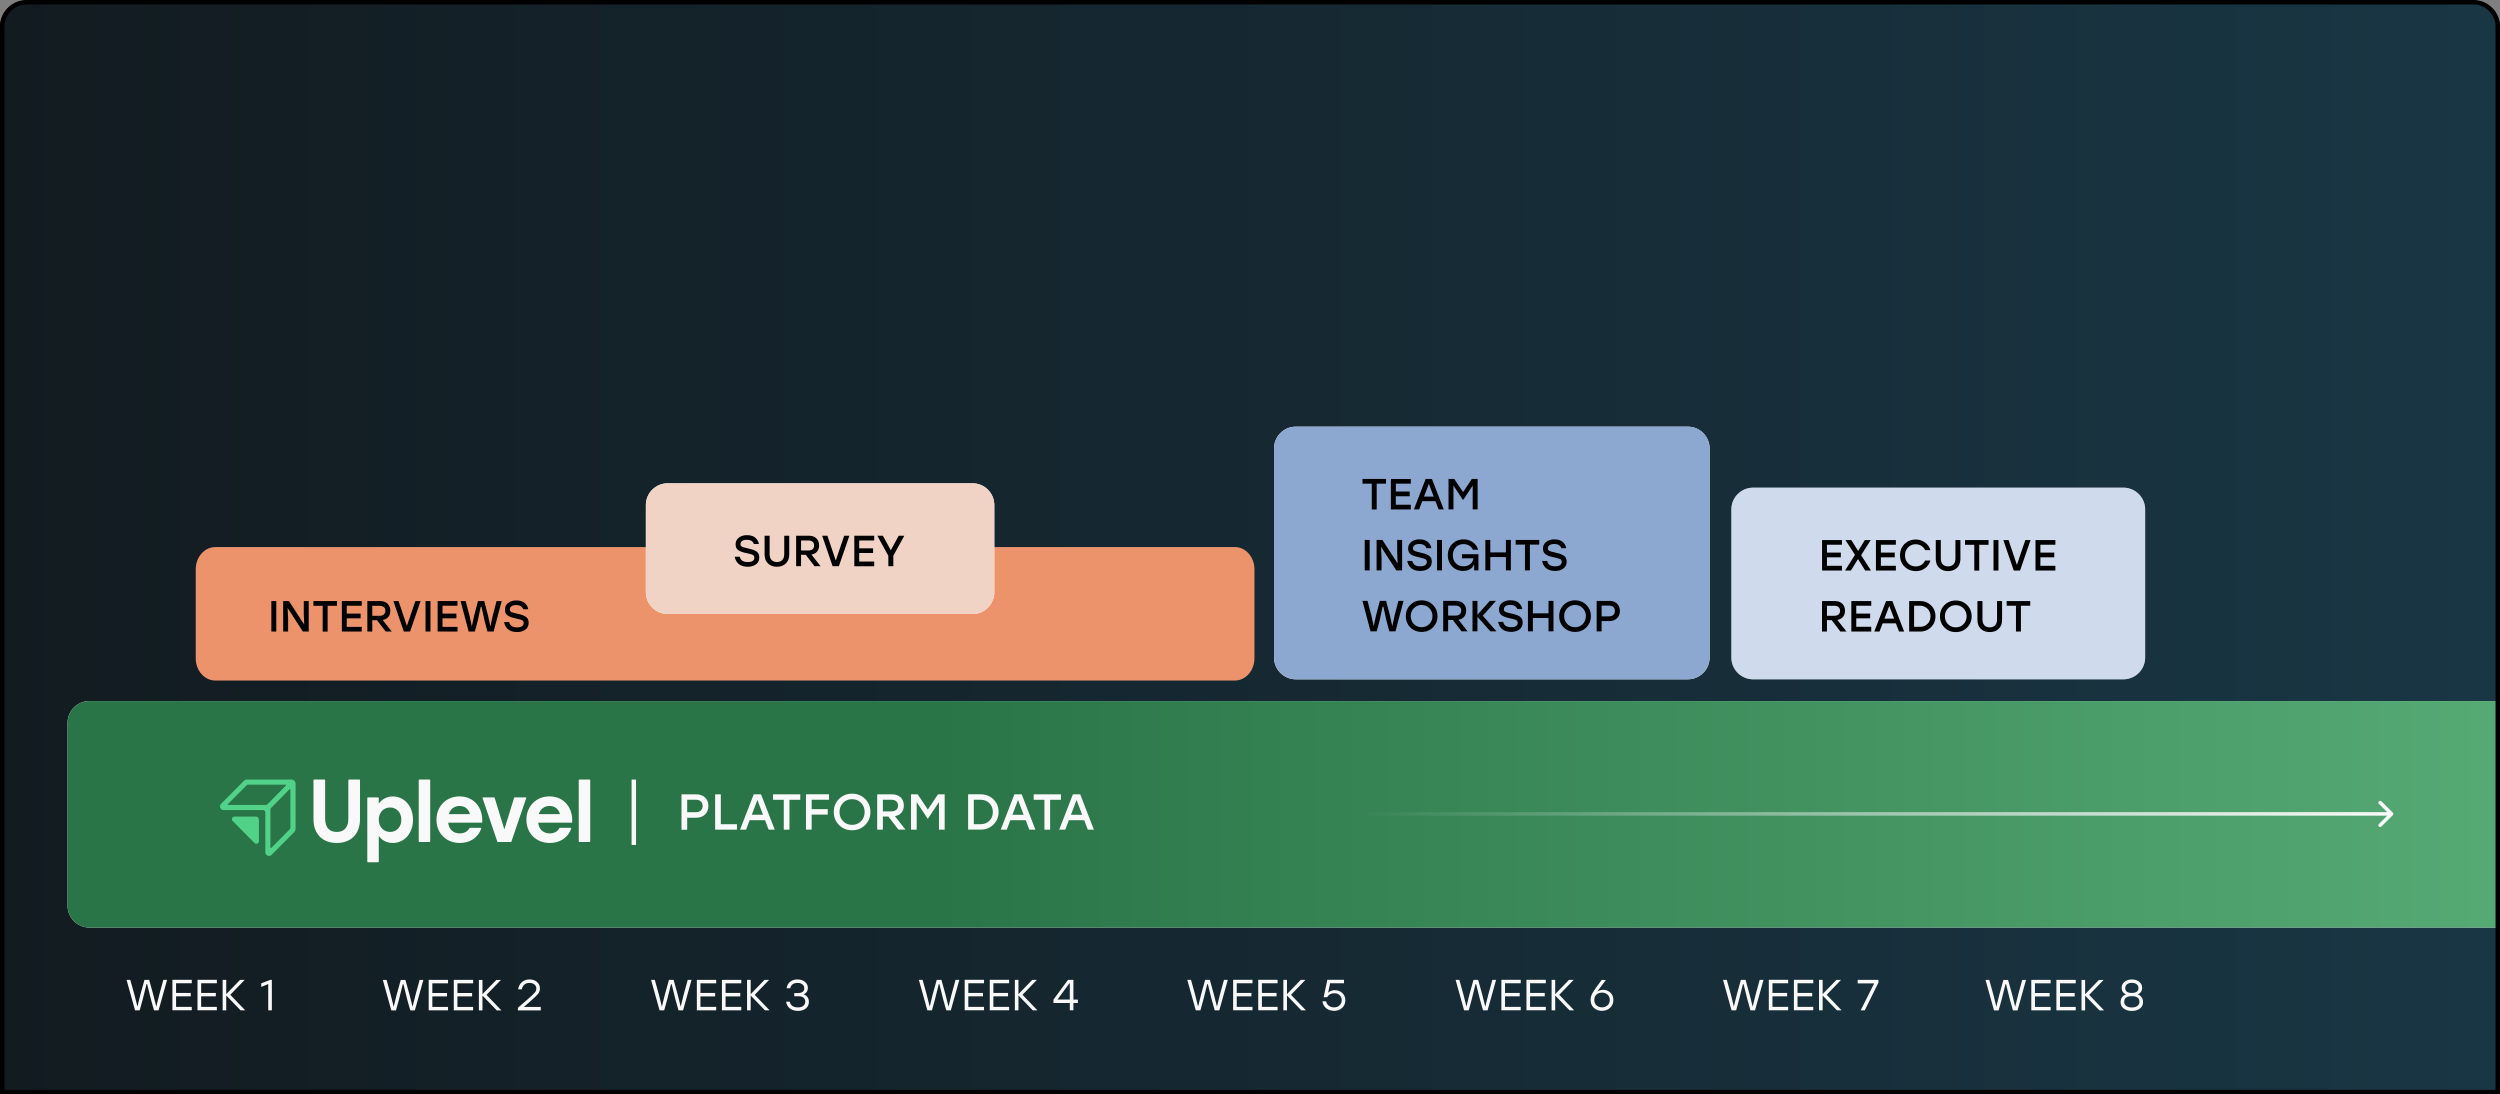
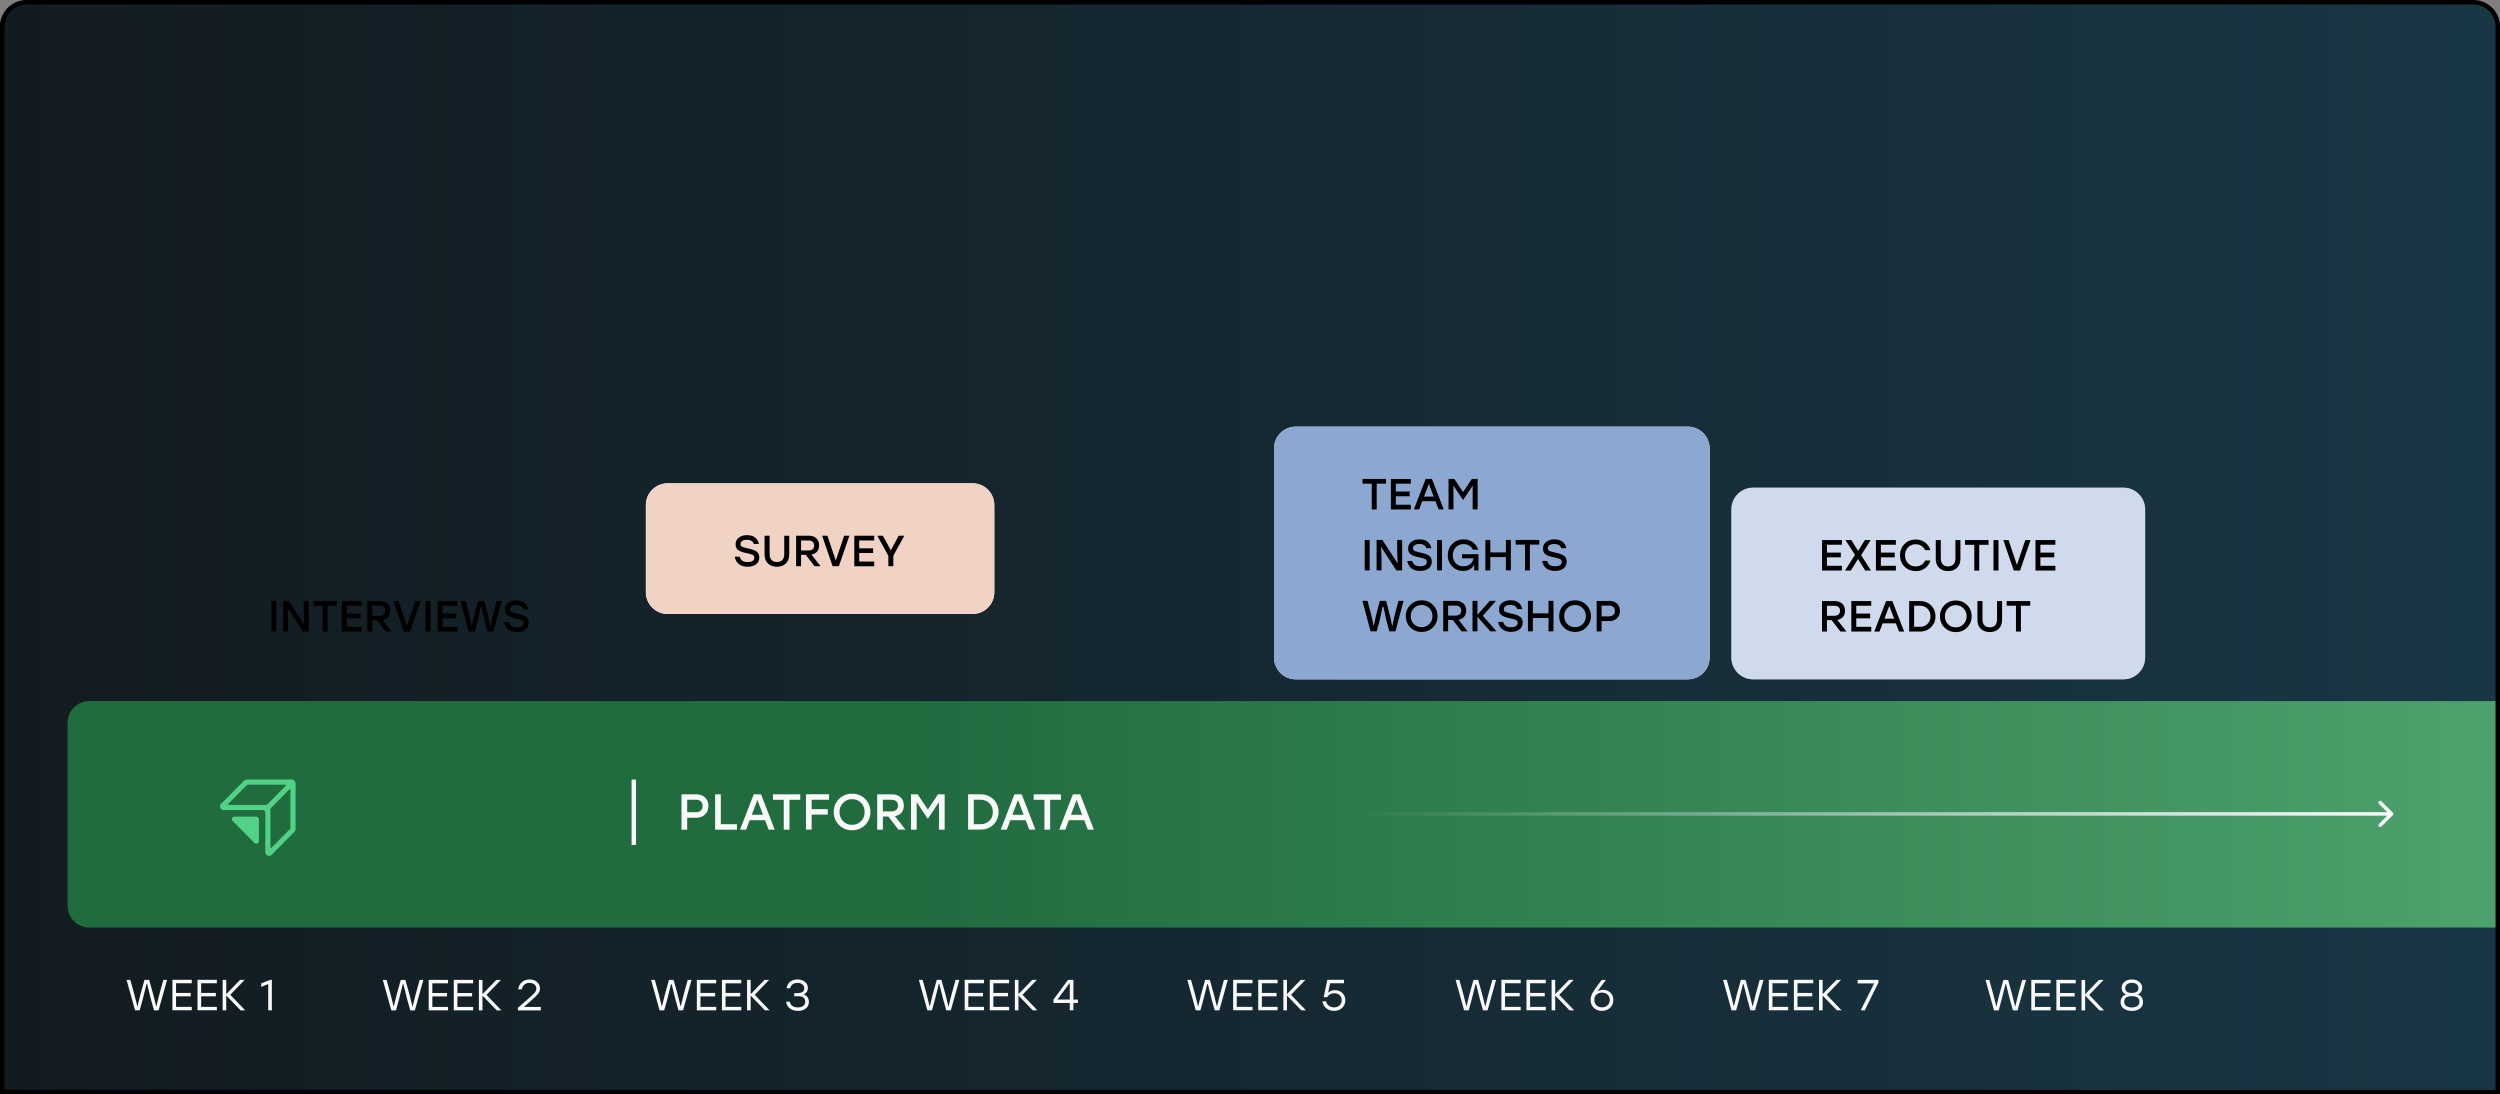
<svg xmlns="http://www.w3.org/2000/svg" width="562" height="246" fill="none">
  <rect width="100%" height="100%" fill="#808080" stroke="none" />
  <g clip-path="url(#a)">
    <path fill="url(#b)" d="M556.13.153H5.87C2.63.153 0 2.783 0 6.033V245.88h562V6.033c0-3.24-2.63-5.87-5.87-5.87z" />
-     <path fill="#EC936C" d="M277.621 122.984H48.379c-2.413 0-4.379 2.236-4.379 5.003v19.991c0 2.756 1.957 5.002 4.379 5.002H277.62c2.413 0 4.379-2.236 4.379-5.002v-19.991c0-2.756-1.957-5.003-4.379-5.003" />
    <path fill="#000" d="M61 141.973v-6.849h1.11v6.849zm7.29-6.849h1.11v6.849h-1.31l-3.43-5.299.11 2.43v2.869h-1.11v-6.849h1.3l3.43 5.29-.1-2.42zm7.46 0v1.06h-2.1v5.799h-1.11v-5.799h-2.09v-1.06zm5.57 1.05h-3.37v1.77h3.12v1.06h-3.12v1.91h3.37v1.059h-4.47v-6.849h4.47v1.06zm5.39 5.799-1.96-2.559h-1.06v2.559h-1.11v-6.849h2.83q1.095 0 1.71.6c.41.39.62.92.62 1.58q0 .84-.45 1.38c-.3.35-.72.58-1.27.68l2.05 2.609zm-3.02-5.799v2.26h1.61q.66 0 .99-.3c.23-.21.34-.49.34-.83s-.11-.62-.34-.82q-.33-.3-.99-.3h-1.61zm9.69-1.05h1.17l-2.36 6.849h-1.41l-2.35-6.849h1.17l1.88 5.58 1.89-5.58zm2.28 6.849v-6.849h1.11v6.849zm7.19-5.799h-3.37v1.77h3.12v1.06h-3.12v1.91h3.37v1.059h-4.47v-6.849h4.47v1.06zm8.79-1.05h1.14l-1.82 6.849h-1.38l-.66-2.479-.67-3.07h-.18l-.66 3.07-.66 2.479h-1.39l-1.82-6.849h1.14l.87 3.28.52 2.42.52-2.42.86-3.28h1.41l.86 3.28.53 2.43.52-2.43.86-3.28zm4.51 2.81c.48.1.87.21 1.15.3.29.09.57.22.82.37q.375.24.54.57c.11.22.17.5.17.82 0 .69-.25 1.21-.76 1.57-.5.349-1.1.519-1.79.519q-1.335 0-2.07-.629a2.6 2.6 0 0 1-.88-1.62h1.12c.11.4.3.71.59.91.29.19.71.29 1.23.29.46 0 .82-.09 1.07-.25a.86.86 0 0 0 .38-.74c0-.29-.12-.49-.35-.61-.24-.12-.69-.25-1.38-.4a.3.3 0 0 1-.1-.02 9 9 0 0 1-.94-.26c-.25-.08-.49-.2-.73-.34-.23-.14-.41-.33-.53-.55-.11-.23-.17-.5-.17-.8 0-.65.24-1.15.73-1.52s1.08-.56 1.78-.56c.81 0 1.44.18 1.88.55.45.36.73.84.83 1.43h-1.12c-.21-.63-.74-.94-1.59-.94q-.675 0-1.05.27c-.25.18-.37.43-.37.74 0 .24.1.41.31.53.22.11.62.23 1.21.36z" />
    <path fill="#fff" d="M218.63 108.646h-68.54c-2.7 0-4.9 2.19-4.9 4.9v19.577c0 2.7 2.19 4.9 4.9 4.9h68.54c2.7 0 4.89-2.19 4.89-4.9v-19.577c0-2.7-2.19-4.9-4.89-4.9" />
    <path fill="#F0D3C5" d="M218.63 108.646h-68.54c-2.7 0-4.9 2.19-4.9 4.9v19.577c0 2.7 2.19 4.9 4.9 4.9h68.54c2.7 0 4.89-2.19 4.89-4.9v-19.577c0-2.7-2.19-4.9-4.89-4.9" />
    <path fill="#000" d="M168 123.249c.48.1.87.21 1.15.3.29.09.57.21.82.37.26.16.43.35.54.57s.17.5.17.82c0 .69-.25 1.21-.76 1.57-.5.35-1.1.52-1.79.52q-1.335 0-2.07-.63a2.6 2.6 0 0 1-.88-1.62h1.12c.1.4.3.71.59.91s.7.29 1.23.29c.46 0 .82-.08 1.07-.25.26-.18.38-.42.38-.74 0-.29-.12-.49-.35-.61-.24-.12-.69-.25-1.38-.4-.05 0-.08-.01-.1-.02-.38-.08-.69-.17-.94-.25-.25-.09-.49-.2-.73-.34s-.41-.33-.53-.55c-.11-.23-.17-.5-.17-.8 0-.65.24-1.15.73-1.519.49-.37 1.08-.56 1.78-.56.81 0 1.44.18 1.88.55.45.369.73.839.83 1.429h-1.12c-.22-.63-.74-.94-1.59-.94q-.675 0-1.05.27c-.25.18-.37.43-.37.73 0 .24.11.41.31.53.21.11.62.23 1.21.36zm8.3-2.819h1.12v4.119c0 .92-.26 1.62-.77 2.11s-1.17.74-2 .74-1.49-.25-2.01-.74c-.51-.49-.76-1.19-.76-2.11v-4.119h1.13v4.049c0 .63.15 1.1.44 1.41.3.3.7.45 1.21.45s.9-.15 1.19-.45q.45-.465.45-1.41zm6.8 6.849-1.96-2.56h-1.06v2.56h-1.11v-6.849h2.83q1.095 0 1.71.599c.41.39.62.92.62 1.58q0 .84-.45 1.38c-.3.35-.73.58-1.27.68l2.05 2.61zm-3.02-5.79v2.26h1.61q.66 0 .99-.3c.23-.21.34-.49.34-.83s-.12-.62-.34-.82q-.33-.3-.99-.3h-1.61zm9.69-1.059h1.17l-2.36 6.849h-1.41l-2.35-6.849H186l1.88 5.579zm6.75 1.059h-3.37v1.77h3.12v1.06h-3.12v1.91h3.37v1.06h-4.47v-6.849h4.47v1.059zm6.77-1.059-2.47 4.489v2.36h-1.12v-2.34l-2.48-4.509h1.25l1.78 3.269 1.78-3.269z" />
    <path fill="#fff" d="M379.42 95.917H291.3c-2.7 0-4.9 2.19-4.9 4.899v46.994a4.9 4.9 0 0 0 4.9 4.899h88.12a4.9 4.9 0 0 0 4.9-4.899v-46.994a4.9 4.9 0 0 0-4.9-4.899" />
    <path fill="#87A4CF" fill-opacity=".95" d="M379.42 95.917H291.3c-2.7 0-4.9 2.19-4.9 4.899v46.994a4.9 4.9 0 0 0 4.9 4.899h88.12a4.9 4.9 0 0 0 4.9-4.899v-46.994a4.9 4.9 0 0 0-4.9-4.899" />
    <path fill="#000" d="M311.58 107.667v1.06h-2.1v5.799h-1.11v-5.799h-2.08v-1.06zm5.57 1.06h-3.37v1.77h3.12v1.059h-3.12v1.91h3.37v1.06h-4.48v-6.849h4.48v1.06zm6.25 5.789-.7-1.84h-2.98l-.7 1.84h-1.18l2.65-6.849h1.41l2.65 6.849h-1.17zm-3.27-2.88h2.17l-1.09-2.869-1.09 2.869zm10.74-3.969h1.3v6.849h-1.11v-5.359l-2.11 3.189h-.11l-2.1-3.189v5.359h-1.11v-6.849h1.3l1.97 2.96zm-24.08 20.557v-6.849h1.11v6.849zm7.3-6.849h1.11v6.849h-1.31l-3.43-5.299.11 2.43v2.869h-1.11v-6.849h1.3l3.43 5.289-.1-2.419zm5.08 2.82c.48.11.87.21 1.16.3s.57.22.82.37c.26.16.43.35.54.57s.17.5.17.82c0 .689-.25 1.209-.76 1.569-.5.35-1.1.52-1.79.52q-1.335 0-2.07-.63c-.48-.42-.78-.96-.88-1.609h1.12c.1.4.3.709.59.909s.7.29 1.23.29c.46 0 .82-.09 1.07-.26.26-.18.38-.42.38-.739 0-.29-.12-.49-.35-.61s-.7-.25-1.38-.4c-.05 0-.08-.01-.1-.02-.38-.09-.69-.17-.94-.25s-.49-.2-.73-.34-.41-.33-.53-.55c-.11-.23-.17-.5-.17-.8 0-.65.24-1.15.73-1.52s1.08-.56 1.78-.56c.81 0 1.43.18 1.88.55s.73.84.83 1.43h-1.12c-.21-.63-.74-.94-1.59-.94q-.675 0-1.05.27c-.25.18-.37.43-.37.73 0 .24.1.41.31.53.22.11.62.23 1.21.36zm3.88 4.029v-6.849h1.11v6.849zm5.6-3.639h3.7v3.639h-.96v-1.37c-.16.45-.47.81-.91 1.09-.44.27-.97.4-1.57.4-.97 0-1.79-.33-2.45-1s-.99-1.519-.99-2.539.34-1.87 1.01-2.54 1.51-1.01 2.53-1.01c.79 0 1.48.21 2.07.64.59.42 1 .99 1.21 1.69h-1.18q-.285-.6-.84-.93c-.37-.23-.79-.34-1.26-.34-.7 0-1.28.24-1.73.71s-.68 1.07-.68 1.8.22 1.31.66 1.779c.44.47 1.02.7 1.74.7.58 0 1.08-.16 1.49-.48.41-.329.66-.759.74-1.309h-2.58v-.94zm9.88-3.21h1.11v6.849h-1.11v-2.999h-3.51v2.999h-1.11v-6.849h1.11v2.8h3.51zm7.49 0v1.06h-2.1v5.799h-1.11v-5.799h-2.09v-1.06zm3.48 2.82c.48.11.87.21 1.15.3.29.09.57.22.82.37q.375.24.54.57c.11.22.17.5.17.82 0 .689-.26 1.209-.76 1.569-.5.35-1.1.52-1.79.52q-1.335 0-2.07-.63c-.48-.42-.78-.96-.88-1.609h1.12c.11.4.3.709.59.909s.7.29 1.23.29c.46 0 .82-.09 1.07-.26.25-.18.38-.42.38-.739 0-.29-.12-.49-.35-.61s-.7-.25-1.38-.4a.3.3 0 0 1-.1-.02c-.38-.09-.69-.17-.94-.25s-.49-.2-.73-.34-.41-.33-.53-.55c-.11-.23-.17-.5-.17-.8 0-.65.24-1.15.73-1.52s1.08-.56 1.78-.56c.81 0 1.44.18 1.88.55.45.37.73.84.83 1.43h-1.12c-.21-.63-.74-.94-1.59-.94q-.675 0-1.05.27c-.25.18-.37.43-.37.73 0 .24.11.41.31.53.21.11.62.23 1.21.36zm-35.12 10.888h1.14l-1.82 6.849h-1.38l-.66-2.479-.67-3.07h-.18l-.66 3.07-.66 2.479h-1.39l-1.82-6.849h1.14l.87 3.28.52 2.42.52-2.42.86-3.28h1.41l.86 3.28.53 2.43.52-2.43.86-3.28zm2.67.9c.68-.68 1.53-1.02 2.54-1.02s1.85.34 2.53 1.02 1.02 1.52 1.03 2.53c0 1-.35 1.85-1.03 2.53s-1.52 1.019-2.53 1.019-1.85-.339-2.54-1.019c-.68-.68-1.02-1.52-1.02-2.53s.34-1.85 1.02-2.53m2.53.03q-1.05 0-1.74.72c-.46.47-.7 1.06-.7 1.77s.23 1.3.7 1.78c.46.47 1.04.71 1.74.71s1.27-.24 1.73-.71c.46-.48.7-1.07.7-1.78s-.23-1.3-.7-1.77c-.46-.48-1.04-.72-1.73-.72m8.98 5.919-1.96-2.559h-1.06v2.559h-1.11v-6.849h2.83q1.095 0 1.71.6c.41.39.62.92.62 1.58q0 .84-.45 1.38c-.3.35-.72.58-1.27.68l2.05 2.609zm-3.02-5.799v2.26h1.61q.66 0 .99-.3c.23-.21.34-.49.34-.83s-.11-.62-.34-.82q-.33-.3-.99-.3h-1.61zm10.89 5.799h-1.4l-2.9-3.269v3.269h-1.11v-6.849h1.11v3.13l2.77-3.13h1.39l-2.96 3.34 3.09 3.509zm3.17-4.039c.48.1.87.21 1.16.3s.57.22.82.37c.26.16.43.35.54.57s.17.5.17.82c0 .69-.26 1.21-.76 1.57-.5.349-1.1.519-1.79.519q-1.335 0-2.07-.629a2.6 2.6 0 0 1-.88-1.62h1.12c.1.4.3.71.59.91.29.19.71.29 1.23.29.46 0 .82-.09 1.07-.25a.86.86 0 0 0 .38-.74c0-.29-.12-.49-.35-.61-.24-.12-.7-.25-1.38-.4-.05 0-.08-.01-.1-.02a9 9 0 0 1-.94-.26c-.25-.08-.49-.2-.73-.34-.23-.14-.41-.33-.53-.55-.11-.23-.17-.5-.17-.8 0-.65.24-1.15.73-1.52s1.08-.56 1.78-.56c.81 0 1.44.18 1.88.55.45.36.73.84.83 1.43h-1.12c-.22-.63-.74-.94-1.59-.94q-.675 0-1.05.27c-.25.18-.37.43-.37.74 0 .24.1.41.31.53.22.11.62.23 1.21.36zm8.51-2.81h1.11v6.849h-1.11v-2.999h-3.52v2.999h-1.11v-6.849h1.11v2.8h3.52zm3.42.9c.69-.68 1.53-1.02 2.54-1.02s1.85.34 2.53 1.02 1.02 1.52 1.03 2.53c0 1-.35 1.85-1.03 2.53s-1.52 1.019-2.53 1.019-1.85-.339-2.54-1.019c-.68-.68-1.02-1.52-1.02-2.53s.34-1.85 1.02-2.53m2.54.03q-1.05 0-1.74.72c-.46.47-.7 1.06-.7 1.77s.23 1.3.7 1.78c.46.47 1.04.71 1.74.71s1.27-.24 1.73-.71c.46-.48.7-1.07.7-1.78s-.23-1.3-.7-1.77c-.46-.48-1.04-.72-1.73-.72m7.67-.93c.74 0 1.33.21 1.76.62s.65.96.65 1.64q0 1.02-.66 1.65c-.43.42-1.02.63-1.75.63h-1.7v2.319h-1.11v-6.849h2.81zm-.04 3.47c.43 0 .76-.11.98-.33.23-.22.34-.52.34-.88s-.11-.66-.33-.87q-.33-.33-.99-.33h-1.66v2.42h1.66z" />
    <path fill="#fff" d="M477.33 109.626h-83.22c-2.7 0-4.9 2.19-4.9 4.899v33.286a4.9 4.9 0 0 0 4.9 4.899h83.22a4.9 4.9 0 0 0 4.9-4.899v-33.286a4.9 4.9 0 0 0-4.9-4.899" />
    <path fill="#87A4CF" fill-opacity=".4" d="M477.33 109.626h-83.22c-2.7 0-4.9 2.19-4.9 4.899v33.286a4.9 4.9 0 0 0 4.9 4.899h83.22a4.9 4.9 0 0 0 4.9-4.899v-33.286a4.9 4.9 0 0 0-4.9-4.899" />
    <path fill="#000" d="M414.07 122.46h-3.37v1.77h3.12v1.06h-3.12v1.909h3.37v1.06h-4.47v-6.849h4.47v1.06zm6.54 5.799h-1.31l-1.62-2.6-1.6 2.6h-1.31l2.23-3.529-2.14-3.32h1.32l1.52 2.45 1.52-2.45h1.31l-2.15 3.39 2.22 3.469zm5.58-5.799h-3.37v1.77h3.12v1.06h-3.12v1.909h3.37v1.06h-4.48v-6.849h4.48v1.06zm4.48 5.919c-1.02 0-1.86-.34-2.54-1.01-.67-.67-1-1.52-1-2.539s.33-1.86 1-2.53 1.52-1.01 2.54-1.01q1.17 0 2.07.66c.59.43 1 1.01 1.21 1.72h-1.19c-.18-.4-.46-.72-.83-.96s-.8-.36-1.27-.36c-.7 0-1.28.24-1.73.71s-.68 1.06-.68 1.78c0 .719.23 1.309.68 1.779.46.47 1.03.71 1.73.71.48 0 .9-.12 1.27-.35.37-.24.65-.57.83-.97h1.19a3.3 3.3 0 0 1-1.21 1.73c-.59.43-1.28.65-2.07.65zm8.9-6.969h1.13v4.119c0 .92-.26 1.62-.77 2.11s-1.17.74-2 .74-1.49-.24-2.01-.74c-.51-.49-.76-1.19-.76-2.11v-4.119h1.13v4.049c0 .63.15 1.1.44 1.41q.45.45 1.2.45t1.2-.45q.45-.465.45-1.41v-4.049zm7.46 0v1.06h-2.1v5.799h-1.11v-5.799h-2.09v-1.06zm1.11 6.849v-6.849h1.11v6.849zm7.16-6.849h1.17l-2.36 6.849h-1.41l-2.35-6.849h1.17l1.88 5.579 1.89-5.579zm6.75 1.05h-3.37v1.77h3.12v1.06h-3.12v1.909h3.37v1.06h-4.47v-6.849h4.47v1.06zm-48.33 19.507-1.96-2.559h-1.06v2.559h-1.11v-6.849h2.83q1.095 0 1.71.6c.41.39.62.92.62 1.58q0 .84-.45 1.38c-.3.35-.72.58-1.27.68l2.05 2.609zm-3.02-5.799v2.26h1.61q.66 0 .99-.3c.23-.21.34-.49.34-.83s-.11-.62-.34-.82q-.33-.3-.99-.3h-1.61zm9.96 0h-3.37v1.77h3.12v1.06h-3.12v1.909h3.37v1.06h-4.48v-6.849h4.48v1.06zm6.24 5.799-.7-1.839h-2.98l-.7 1.839h-1.18l2.65-6.849h1.41l2.65 6.849h-1.17zm-3.27-2.889h2.17l-1.09-2.87-1.09 2.87zm7.95-3.96c1.01 0 1.84.32 2.51.97s1 1.47 1 2.46-.34 1.799-1.01 2.459c-.67.65-1.5.97-2.5.97h-2.4v-6.849h2.4zm.01 5.789q1.035 0 1.71-.659c.45-.44.67-1.01.67-1.71s-.22-1.26-.67-1.7-1.02-.67-1.71-.67h-1.3v4.739zm5.54-4.889c.68-.68 1.53-1.02 2.54-1.02s1.85.34 2.53 1.02 1.02 1.52 1.03 2.53c0 1-.35 1.849-1.03 2.529s-1.52 1.02-2.53 1.02-1.85-.34-2.54-1.02c-.68-.68-1.02-1.519-1.02-2.529s.34-1.85 1.02-2.53m2.53.03q-1.05 0-1.74.72c-.46.47-.7 1.06-.7 1.77s.23 1.3.7 1.78c.46.469 1.04.709 1.74.709s1.27-.24 1.73-.709c.46-.48.7-1.07.7-1.78s-.23-1.3-.7-1.77c-.46-.48-1.04-.72-1.73-.72m9.28-.93h1.13v4.12c0 .92-.26 1.619-.77 2.119-.51.49-1.17.73-2 .73s-1.49-.24-2.01-.73c-.51-.49-.76-1.199-.76-2.119v-4.12h1.13v4.05c0 .63.15 1.1.44 1.409q.45.45 1.2.45c.5 0 .9-.15 1.19-.45q.45-.464.45-1.409zm7.46 0v1.06h-2.1v5.799h-1.11v-5.799h-2.09v-1.06z" />
    <path fill="#F9F9F9" d="M36.72 220.269h.84l-1.91 6.849h-1.03l-.7-2.48-.84-3.399h-.15l-.84 3.399-.69 2.48h-1.04l-1.91-6.849h.84l.91 3.279.69 2.74.68-2.74.91-3.279h1.05l.91 3.279.69 2.75.69-2.75zm6.39.77h-3.53v2.169h3.3v.77h-3.3v2.36h3.53v.77h-4.35v-6.849h4.35zm5.64 0h-3.53v2.169h3.3v.77h-3.3v2.36h3.53v.77H44.4v-6.849h4.35zm6.38 6.079h-1.05l-3.22-3.33v3.33h-.81v-6.849h.81v3.209l3.11-3.209h1.04l-3.24 3.359 3.36 3.5zm5.61-6.849h.37v6.849h-.81v-5.899l-1.58.64v-.8l2.02-.78zm33.59.019h.84l-1.91 6.849h-1.03l-.7-2.48-.84-3.399h-.15l-.84 3.399-.69 2.48h-1.04l-1.91-6.849h.84l.91 3.279.69 2.74.68-2.74.91-3.279h1.05l.91 3.279.69 2.75.69-2.75zm6.39.77h-3.53v2.169h3.3v.77h-3.3v2.36h3.53v.77h-4.35v-6.849h4.35zm5.64 0h-3.53v2.169h3.3v.77h-3.3v2.36h3.53v.77h-4.35v-6.849h4.35zm6.37 6.079h-1.05l-3.22-3.33v3.33h-.81v-6.849h.81v3.209l3.11-3.209h1.04l-3.24 3.359 3.36 3.5zm8.84-.78v.78h-5.14v-.59l1.99-1.73c.92-.8 1.51-1.35 1.76-1.64.26-.29.39-.61.39-.94 0-.379-.14-.689-.42-.919-.28-.24-.66-.36-1.13-.36s-.85.13-1.14.38-.48.6-.58 1.059h-.82q.15-1.019.84-1.619c.46-.4 1.04-.6 1.73-.6s1.25.19 1.68.58c.43.38.65.87.65 1.449 0 .47-.16.89-.47 1.27q-.465.555-1.83 1.74l-1.31 1.14zm33.05-6.079h.84l-1.91 6.849h-1.03l-.69-2.48-.84-3.399h-.15l-.84 3.399-.69 2.48h-1.04l-1.91-6.849h.84l.91 3.279.68 2.74.68-2.74.91-3.279h1.05l.91 3.279.68 2.75.68-2.75.9-3.279zm6.38.77h-3.54v2.169h3.3v.77h-3.3v2.36H161v.77h-4.35v-6.849H161zm5.64 0h-3.53v2.169h3.3v.77h-3.3v2.36h3.53v.77h-4.35v-6.849h4.35zm6.38 6.079h-1.05l-3.22-3.33v3.33h-.81v-6.849h.81v3.209l3.11-3.209h1.04l-3.24 3.359 3.36 3.5zm7.61-3.61c.39.12.68.33.89.63.21.29.32.65.32 1.07 0 .62-.23 1.11-.68 1.48s-1.04.55-1.77.55-1.31-.18-1.8-.53-.78-.87-.88-1.54h.82c.19.86.81 1.29 1.85 1.29.51 0 .91-.12 1.2-.35.29-.24.44-.56.44-.96 0-.36-.12-.66-.37-.87-.24-.22-.63-.33-1.15-.33h-.95v-.71h.71c1.03 0 1.54-.35 1.54-1.06q0-.569-.42-.899c-.27-.22-.64-.33-1.1-.33-.43 0-.78.1-1.06.28-.27.18-.47.49-.58.919h-.82c.12-.669.4-1.169.84-1.489.44-.33.99-.49 1.63-.49s1.22.18 1.65.54c.44.35.67.81.67 1.369 0 .33-.08.63-.25.88s-.41.44-.73.56zm34.19-3.248h.84l-1.91 6.849h-1.03l-.7-2.48-.84-3.399h-.15l-.84 3.399-.68 2.48h-1.04l-1.91-6.849h.84l.91 3.279.69 2.74.67-2.74.91-3.279h1.05l.91 3.279.68 2.75.69-2.75.9-3.279zm6.39.77h-3.53v2.169h3.3v.77h-3.3v2.36h3.53v.77h-4.35v-6.849h4.35zm5.64 0h-3.54v2.169h3.3v.77h-3.3v2.36h3.54v.77h-4.35v-6.849h4.35zm6.37 6.079h-1.05l-3.22-3.33v3.33h-.81v-6.849h.81v3.209l3.11-3.209h1.04l-3.24 3.359 3.36 3.5zm9.09-2.41v.76h-1.01v1.64h-.81v-1.64h-3.67v-.76l3.27-4.439h1.21v4.439zm-4.59-.01h2.77v-3.669h-.08zm37.45-4.429h.84l-1.91 6.849h-1.03l-.7-2.48-.84-3.399h-.15l-.84 3.399-.69 2.48h-1.04l-1.91-6.849h.84l.91 3.279.68 2.74.68-2.74.91-3.279h1.05l.91 3.279.69 2.75.68-2.75.9-3.279zm6.39.77h-3.54v2.169h3.3v.77h-3.3v2.36h3.54v.77h-4.35v-6.849h4.35zm5.64 0h-3.53v2.169h3.3v.77h-3.3v2.36h3.53v.77h-4.35v-6.849h4.35zm6.38 6.079h-1.05l-3.22-3.33v3.33h-.81v-6.849h.81v3.209l3.11-3.209h1.04l-3.24 3.359 3.36 3.5zm6.52-4.52c.66 0 1.21.21 1.65.62.45.41.68.96.68 1.64s-.24 1.26-.71 1.71c-.48.44-1.07.67-1.78.67s-1.28-.19-1.77-.56-.79-.9-.89-1.58h.82c.1.44.31.77.65 1.01s.73.35 1.19.35.88-.15 1.2-.46.48-.69.48-1.15-.16-.85-.47-1.14-.71-.43-1.19-.43c-.74 0-1.28.3-1.62.89h-.78l.83-3.909h3.74v.77h-3.12l-.45 2.129c.42-.38.94-.58 1.57-.58zm35.38-2.329h.84l-1.91 6.849h-1.03l-.7-2.48-.84-3.399h-.15l-.84 3.399-.68 2.48h-1.04l-1.91-6.849h.84l.91 3.279.69 2.74.67-2.74.91-3.279h1.05l.91 3.279.69 2.75.69-2.75zm6.38.77h-3.53v2.169h3.3v.77h-3.3v2.36h3.53v.77h-4.35v-6.849h4.35zm5.64 0h-3.54v2.169h3.3v.77h-3.3v2.36h3.54v.77h-4.35v-6.849h4.35zm6.38 6.079h-1.05l-3.22-3.33v3.33h-.81v-6.849h.81v3.209l3.11-3.209h1.04l-3.24 3.359 3.36 3.5zm6.47-4.61c.65 0 1.2.21 1.65.62.46.4.68.96.68 1.67s-.24 1.31-.73 1.76-1.1.68-1.83.68-1.33-.22-1.82-.67-.73-1.05-.73-1.8c0-.54.16-1.09.48-1.63s.96-1.459 1.91-2.719c.05-.06.08-.1.11-.14h.95l-1.95 2.599c.42-.24.85-.36 1.28-.36zm-.22 3.94c.5 0 .92-.15 1.25-.46s.5-.71.5-1.2-.17-.9-.5-1.2-.75-.45-1.24-.45-.94.15-1.26.45q-.48.45-.48 1.2c0 .5.16.9.49 1.21.33.3.75.45 1.24.45m35.47-6.179h.84l-1.91 6.849h-1.03l-.7-2.48-.84-3.399h-.15l-.84 3.399-.68 2.48h-1.04l-1.91-6.849h.84l.91 3.279.68 2.74.67-2.74.91-3.279h1.05l.91 3.279.69 2.75.68-2.75.9-3.279zm6.38.77h-3.53v2.169h3.3v.77h-3.3v2.36h3.53v.77h-4.35v-6.849h4.35zm5.64 0h-3.54v2.169h3.3v.77h-3.3v2.36h3.54v.77h-4.35v-6.849h4.35zm6.38 6.079h-1.05l-3.22-3.33v3.33h-.81v-6.849h.81v3.209l3.11-3.209h1.04l-3.24 3.359 3.36 3.5zm3.6-6.849h4.67v.62l-3.07 6.239h-.92l3.04-6.069h-3.71v-.78zm37.01.019h.84l-1.91 6.849h-1.03l-.7-2.48-.84-3.399h-.15l-.84 3.399-.68 2.48h-1.04l-1.91-6.849h.84l.91 3.279.68 2.74.68-2.74.91-3.279h1.05l.91 3.279.69 2.75.68-2.75.9-3.279zm6.38.77h-3.53v2.169h3.3v.77h-3.3v2.36h3.53v.77h-4.35v-6.849h4.35zm5.64 0h-3.54v2.169h3.3v.77h-3.3v2.36h3.54v.77h-4.35v-6.849h4.35zm6.38 6.079h-1.05l-3.22-3.33v3.33h-.81v-6.849h.81v3.209l3.11-3.209h1.04l-3.24 3.359 3.36 3.5zm7.52-3.61c.39.13.7.35.91.66s.32.67.32 1.09c0 .61-.24 1.09-.71 1.45-.48.35-1.08.53-1.81.53s-1.34-.18-1.82-.53c-.48-.36-.71-.84-.71-1.45 0-.42.11-.78.32-1.09.22-.31.52-.53.91-.66-.32-.12-.57-.31-.74-.57s-.25-.56-.25-.9c0-.559.22-1.009.66-1.359s.99-.52 1.64-.52 1.2.17 1.64.52.67.8.67 1.359c0 .34-.09.64-.26.9-.18.26-.42.45-.74.57zm-.21-2.269c-.27-.21-.63-.32-1.08-.32s-.8.11-1.08.32c-.27.22-.41.51-.41.879 0 .33.12.6.36.79s.62.28 1.13.28.88-.1 1.13-.28c.24-.2.36-.46.36-.79 0-.369-.14-.669-.41-.879m-1.08 5.219q.765 0 1.23-.33c.32-.23.48-.54.48-.94 0-.85-.57-1.27-1.71-1.27s-1.72.42-1.72 1.27c0 .4.16.71.47.94.32.22.74.33 1.25.33" />
-     <path fill="#fff" d="M599.71 157.599H20.09a4.9 4.9 0 0 0-4.9 4.899v41.115a4.9 4.9 0 0 0 4.9 4.899h579.62c2.7 0 4.9-2.19 4.9-4.899v-41.115a4.9 4.9 0 0 0-4.9-4.899" />
+     <path fill="#fff" d="M599.71 157.599a4.9 4.9 0 0 0-4.9 4.899v41.115a4.9 4.9 0 0 0 4.9 4.899h579.62c2.7 0 4.9-2.19 4.9-4.899v-41.115a4.9 4.9 0 0 0-4.9-4.899" />
    <path fill="url(#c)" fill-opacity=".96" d="M599.71 157.599H20.09a4.9 4.9 0 0 0-4.9 4.899v41.115a4.9 4.9 0 0 0 4.9 4.899h579.62c2.7 0 4.9-2.19 4.9-4.899v-41.115a4.9 4.9 0 0 0-4.9-4.899" />
    <path fill="url(#d)" d="M537.9 183.245c.16-.16.16-.41 0-.57l-2.55-2.539a.4.4 0 0 0-.57 0c-.16.16-.16.41 0 .57l2.26 2.259-2.26 2.26c-.16.16-.16.41 0 .57s.41.16.57 0l2.55-2.54zm-250.14.12h249.85v-.8H287.76z" />
-     <path fill="#F9F9F9" d="M80.79 175.24c.08 0 .14.06.14.14v8.739c0 3.59-2.24 5.379-5.23 5.379s-5.23-1.789-5.23-5.379v-8.739c0-.08.06-.14.14-.14h2.34c.08 0 .14.06.14.14v8.589c0 2.23 1.09 3.05 2.61 3.05s2.61-.82 2.61-3.05v-8.589c0-.08.06-.14.14-.14zm12.05 9.029c0 3.08-1.95 5.23-4.54 5.23-1.41 0-2.44-.62-3.15-1.57v5.769c0 .08-.06.14-.14.14h-2.3c-.08 0-.14-.06-.14-.14V179.4c0-.08.06-.14.14-.14h2.3c.08 0 .14.06.14.14v1.26c.69-.97 1.76-1.62 3.15-1.62 2.55 0 4.54 2.13 4.54 5.229m-2.62 0c0-1.639-1.07-2.749-2.52-2.749s-2.55 1.11-2.55 2.749 1.1 2.75 2.55 2.75 2.52-1.09 2.52-2.75m4.05-9.029h2.3c.08 0 .14.06.14.14v13.758c0 .08-.06.14-.14.14h-2.3c-.08 0-.14-.06-.14-.14V175.38c0-.08.06-.14.14-.14m14.13 9.699h-7.64c.16 1.6 1.25 2.41 2.59 2.41.96 0 1.8-.43 2.17-1.18.02-.05.07-.08.13-.08h2.39c.1 0 .17.1.13.19-.79 2.24-2.73 3.22-4.8 3.22-3.11 0-5.25-2.22-5.25-5.219s2.15-5.25 5.19-5.25c3.29 0 5.34 2.61 5.09 5.909m-7.51-1.919h4.76c-.29-1.1-1.1-1.84-2.35-1.84s-2.08.77-2.41 1.84m17.4-3.58-3.36 9.839h-3.1l-3.35-9.839c-.03-.09.04-.19.13-.19h2.45c.06 0 .12.04.14.1l2.18 7.099 2.19-7.099c.02-.06.07-.1.14-.1h2.45c.1 0 .17.1.13.19m10.34 5.499h-7.64c.16 1.6 1.25 2.41 2.59 2.41.96 0 1.8-.43 2.17-1.18.02-.05.07-.08.13-.08h2.39c.1 0 .17.1.13.19-.79 2.24-2.73 3.22-4.81 3.22-3.11 0-5.25-2.22-5.25-5.219s2.15-5.25 5.19-5.25c3.29 0 5.34 2.61 5.09 5.909zm-7.51-1.919h4.76c-.29-1.1-1.1-1.84-2.35-1.84s-2.08.77-2.41 1.84m9.12-7.78h2.3c.08 0 .14.06.14.14v13.758c0 .08-.06.14-.14.14h-2.3c-.08 0-.14-.06-.14-.14V175.38c0-.08.06-.14.14-.14" />
    <path fill="#52D288" d="M57.49 183.571h-4.74c-.21 0-.42.1-.52.29-.14.229-.1.519.09.709l4.9 4.94a.566.566 0 0 0 .68.1c.2-.1.31-.32.31-.55v-4.78a.715.715 0 0 0-.71-.719z" />
    <path fill="#52D288" d="M65.48 175.24h-9.87c-.32 0-.63.13-.85.36a791 791 0 0 1-5.06 5.1c-.32.33-.31.85.02 1.18a.8.8 0 0 0 .58.23h8.82c.29 0 .53.24.53.529v8.929c0 .26.11.5.3.65.15.13.34.19.53.19.22 0 .43-.09.59-.25l5.03-5.069c.23-.23.35-.53.35-.85V176.2c0-.53-.43-.97-.96-.97zm-14.27 5.65s-.01-.08.02-.12l4.24-4.26c.07-.07.17-.12.28-.12h8.45c.06 0 .09.04.11.07.01.04.02.09-.03.13l-4.2 4.25c-.07.07-.16.11-.25.11h-8.52c-.05 0-.09-.04-.1-.07zm9.69 9.758a.11.11 0 0 1-.11-.11v-8.608c0-.1.04-.19.1-.25l4.19-4.25s.06-.04.08-.04c.06 0 .12.04.12.12v8.599c0 .11-.04.2-.11.28l-4.2 4.229s-.06.03-.07.03" />
    <path stroke="#F9F9F9" d="M142.48 175.259v14.688" />
    <path fill="#F9F9F9" d="M156.46 178.561q1.29 0 2.04.72c.5.48.75 1.11.75 1.9s-.25 1.429-.76 1.919c-.5.48-1.18.73-2.03.73h-1.98v2.69h-1.28v-7.949h3.26zm-.05 4.029q.75 0 1.14-.39c.26-.26.4-.6.4-1.019 0-.42-.13-.76-.39-1.01-.26-.26-.64-.39-1.15-.39h-1.93v2.799h1.93zm5.64 2.69h3.62v1.23h-4.91v-7.949h1.28v6.719zm10.74 1.23-.81-2.13h-3.45l-.81 2.13h-1.36l3.08-7.949h1.64l3.08 7.949zm-3.79-3.35h2.52l-1.26-3.329zm10.9-4.599v1.23h-2.43v6.719h-1.28v-6.719h-2.42v-1.23zm6.47 1.22h-3.91v2.109h3.62v1.23h-3.62v3.38h-1.28v-7.949h5.19zm2.24-.18c.8-.79 1.78-1.18 2.94-1.18s2.14.39 2.93 1.18 1.19 1.76 1.19 2.929c0 1.17-.4 2.14-1.19 2.93s-1.76 1.18-2.93 1.18-2.15-.39-2.94-1.18-1.18-1.77-1.18-2.93c0-1.159.39-2.139 1.18-2.929m2.94.05c-.81 0-1.48.28-2.02.83s-.81 1.229-.81 2.059.27 1.51.81 2.07c.54.55 1.21.82 2.02.82s1.47-.27 2.01-.82q.81-.825.81-2.07c0-.83-.27-1.509-.81-2.059s-1.21-.83-2.01-.83m10.42 6.859-2.27-2.96h-1.23v2.96h-1.28v-7.949h3.28c.85 0 1.51.23 1.99.69s.72 1.06.72 1.83c0 .649-.17 1.179-.52 1.599-.35.41-.84.67-1.48.79l2.37 3.03h-1.58zm-3.5-6.729v2.619h1.86c.51 0 .89-.12 1.15-.35.27-.24.4-.559.4-.959s-.13-.72-.4-.96c-.26-.23-.64-.35-1.15-.35zm12.38-1.22h1.51v7.949h-1.28v-6.209L208.63 184h-.12l-2.44-3.699v6.209h-1.28v-7.949h1.51l2.28 3.429 2.28-3.429zm9.56 0c1.17 0 2.14.38 2.91 1.12.77.75 1.16 1.7 1.16 2.849s-.39 2.09-1.17 2.85c-.77.75-1.74 1.12-2.9 1.12h-2.78v-7.949h2.78zm.01 6.719c.8 0 1.46-.25 1.99-.76.52-.51.78-1.18.78-1.99s-.26-1.459-.78-1.979c-.52-.51-1.18-.77-1.99-.77h-1.51v5.499zm10.97 1.23-.81-2.13h-3.45l-.81 2.13h-1.36l3.08-7.949h1.64l3.08 7.949zm-3.8-3.35h2.52l-1.26-3.329zm10.91-4.599v1.23h-2.43v6.719h-1.28v-6.719h-2.42v-1.23zm6.04 7.949-.81-2.13h-3.45l-.81 2.13h-1.36l3.08-7.949h1.64l3.08 7.949zm-3.79-3.35h2.52l-1.26-3.329z" />
  </g>
  <path stroke="#000" d="M6 .5h550a5.5 5.5 0 0 1 5.5 5.5v239.5H.5V6A5.5 5.5 0 0 1 6 .5Z" />
  <defs>
    <linearGradient id="b" x1="0" x2="726.5" y1="123.017" y2="123.017" gradientUnits="userSpaceOnUse">
      <stop stop-color="#121B20" />
      <stop offset="1" stop-color="#1B3E4F" />
    </linearGradient>
    <linearGradient id="c" x1="79.33" x2="721.5" y1="183.095" y2="183.095" gradientUnits="userSpaceOnUse">
      <stop offset=".2" stop-color="#216F40" />
      <stop offset="1" stop-color="#63BF83" />
    </linearGradient>
    <linearGradient id="d" x1="304.72" x2="537.66" y1="182.965" y2="182.965" gradientUnits="userSpaceOnUse">
      <stop stop-color="#F9F9F9" stop-opacity="0" />
      <stop offset="1" stop-color="#F9F9F9" />
    </linearGradient>
    <clipPath id="a">
      <path fill="#fff" d="M0 6a6 6 0 0 1 6-6h550a6 6 0 0 1 6 6v240H0z" />
    </clipPath>
  </defs>
</svg>